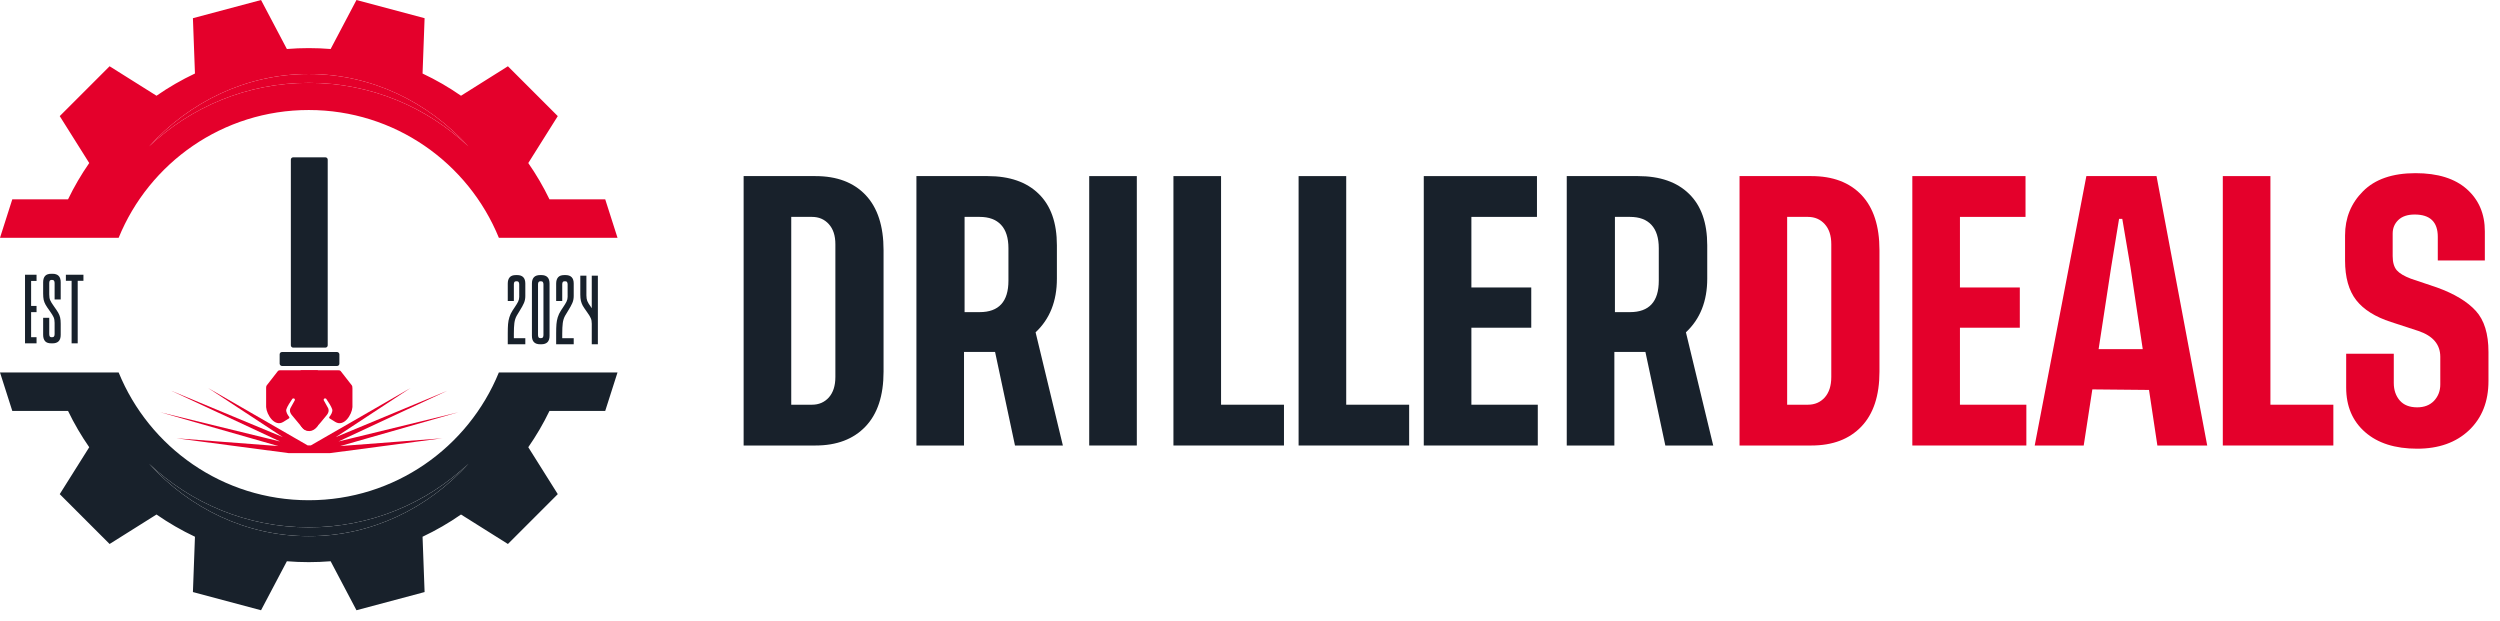
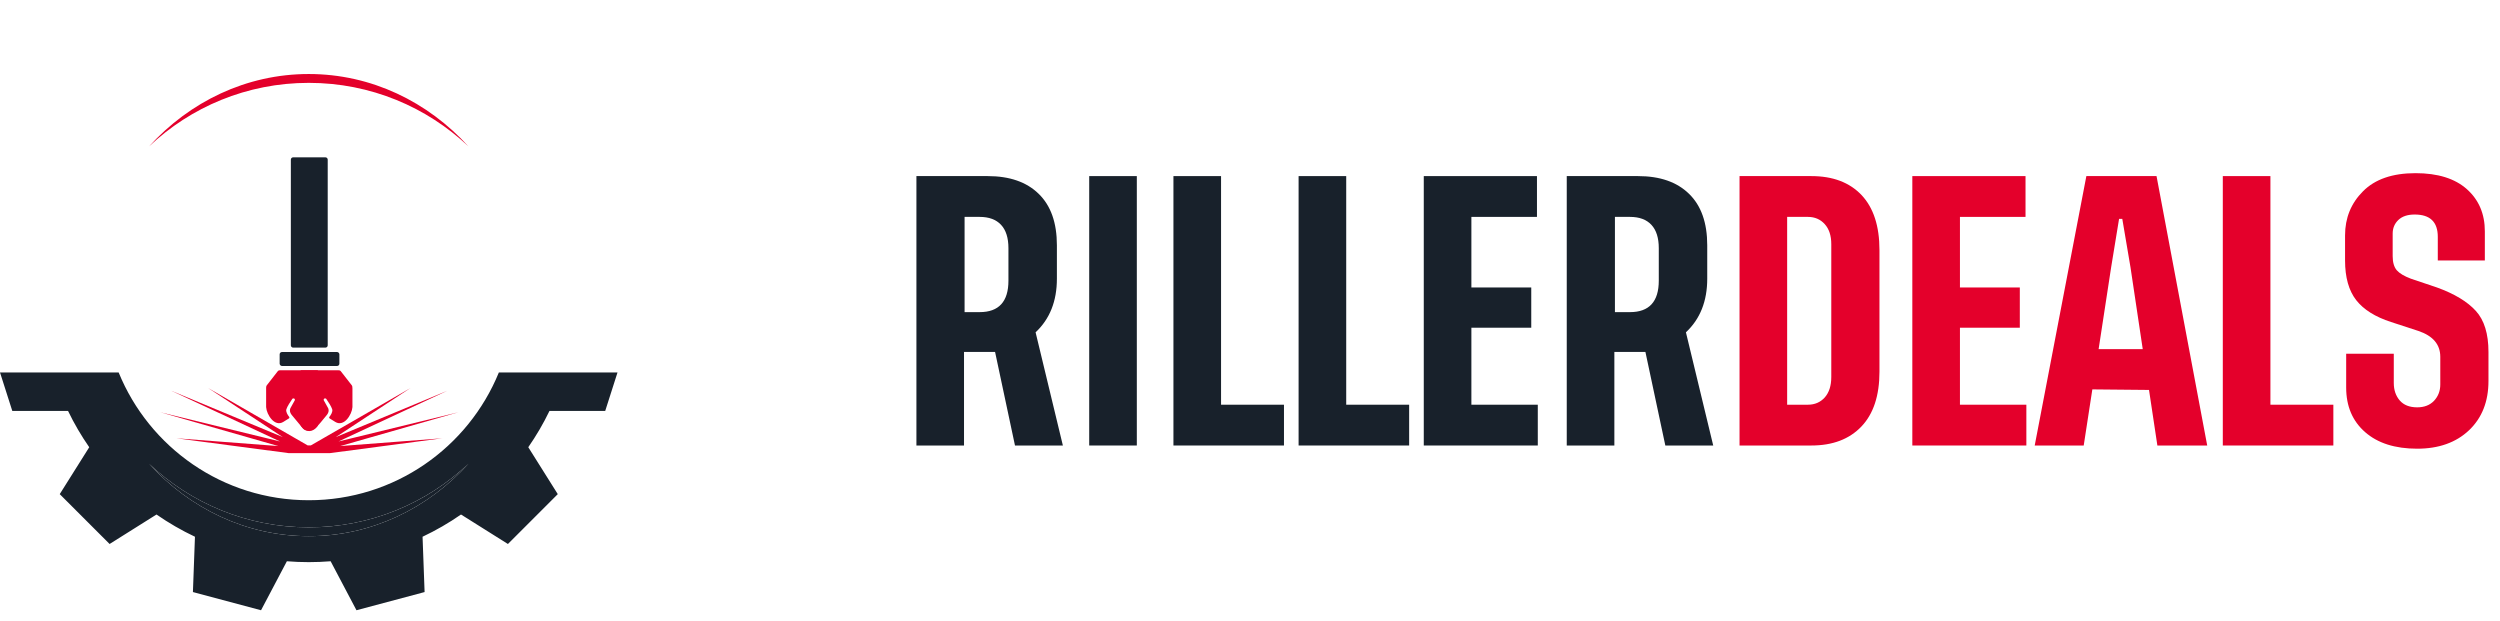
<svg xmlns="http://www.w3.org/2000/svg" width="173" height="43" viewBox="0 0 173 43" fill="none">
-   <path fill-rule="evenodd" clip-rule="evenodd" d="M18.064 0L19.852 3.391C20.351 3.35 20.856 3.329 21.366 3.329C21.876 3.329 22.38 3.35 22.88 3.391L24.668 0L29.382 1.259L29.241 5.088C30.173 5.527 31.063 6.042 31.902 6.625L35.148 4.585L38.598 8.035L36.557 11.282C37.108 12.076 37.599 12.915 38.023 13.792H41.881L42.732 16.456H34.522C32.406 11.269 27.314 7.613 21.366 7.613C15.418 7.613 10.325 11.269 8.21 16.456H0L0.851 13.792H4.709C5.132 12.915 5.623 12.076 6.175 11.282L4.134 8.035L7.584 4.585L10.83 6.625C11.669 6.042 12.559 5.527 13.491 5.087L13.35 1.259L18.064 0ZM21.366 5.122C25.694 5.122 29.607 7.041 32.415 10.132C29.534 7.406 25.645 5.734 21.366 5.734C17.087 5.734 13.198 7.406 10.317 10.131C13.125 7.041 17.038 5.122 21.366 5.122Z" fill="#E4002B" />
  <path fill-rule="evenodd" clip-rule="evenodd" d="M21.366 5.122C25.694 5.122 29.607 7.041 32.415 10.132C29.534 7.406 25.645 5.734 21.366 5.734C17.087 5.734 13.198 7.406 10.317 10.131C13.125 7.041 17.038 5.122 21.366 5.122Z" fill="#E4002B" />
  <path fill-rule="evenodd" clip-rule="evenodd" d="M18.064 42.229L19.852 38.839C20.351 38.879 20.856 38.9 21.366 38.9C21.876 38.9 22.38 38.879 22.88 38.839L24.668 42.229L29.382 40.97L29.241 37.142C30.173 36.702 31.063 36.187 31.902 35.604L35.148 37.644L38.598 34.194L36.557 30.947C37.108 30.154 37.599 29.315 38.023 28.437H41.881L42.732 25.773H34.522C32.406 30.96 27.314 34.616 21.366 34.616C15.418 34.616 10.325 30.96 8.21 25.773H0L0.851 28.437H4.709C5.132 29.315 5.623 30.154 6.175 30.948L4.134 34.194L7.584 37.644L10.83 35.604C11.669 36.187 12.559 36.702 13.491 37.142L13.35 40.97L18.064 42.229ZM32.416 32.093C29.608 35.184 25.695 37.103 21.366 37.103C17.037 37.103 13.124 35.184 10.316 32.093C13.197 34.819 17.086 36.492 21.366 36.492C25.646 36.492 29.535 34.819 32.416 32.093Z" fill="#18212B" />
  <path fill-rule="evenodd" clip-rule="evenodd" d="M32.416 32.093C29.608 35.184 25.695 37.103 21.366 37.103C17.037 37.103 13.124 35.184 10.316 32.093C13.197 34.819 17.086 36.492 21.366 36.492C25.646 36.492 29.535 34.819 32.416 32.093Z" fill="#18212B" />
  <path d="M23.424 30.55L31.72 28.527L23.543 30.868L30.603 30.329L22.82 31.358H21.462H21.343H19.984L12.202 30.329L19.263 30.868L11.086 28.527L19.38 30.55L11.853 27.04L19.569 30.248L14.4 26.851L21.292 30.822C21.293 30.822 21.294 30.823 21.294 30.823H21.51L28.406 26.851L23.237 30.248L30.952 27.04L23.424 30.55Z" fill="#E4002B" />
  <path d="M23.581 25.686C23.538 25.627 23.45 25.618 23.412 25.622H20.812V29.436C20.812 29.45 20.817 29.464 20.825 29.475C21.193 29.993 21.527 29.724 21.772 29.659C21.78 29.657 21.786 29.655 21.793 29.65C21.973 29.527 22.413 28.957 22.605 28.73C22.8 28.499 22.746 28.295 22.695 28.222L22.407 27.704C22.403 27.697 22.4 27.69 22.399 27.682C22.386 27.573 22.474 27.563 22.537 27.574C22.552 27.577 22.565 27.586 22.574 27.599C22.697 27.772 22.931 28.13 22.989 28.322C23.039 28.489 22.904 28.712 22.796 28.845C22.768 28.879 22.775 28.931 22.812 28.955L23.203 29.198C23.805 29.565 24.354 28.695 24.389 28.172C24.387 27.795 24.384 27.009 24.389 26.882C24.392 26.754 24.367 26.693 24.354 26.678C24.114 26.372 23.625 25.746 23.581 25.686Z" fill="#E4002B" />
  <path d="M19.223 25.686C19.267 25.627 19.355 25.618 19.393 25.622H21.993V29.436C21.993 29.45 21.988 29.464 21.98 29.475C21.607 29.999 21.169 29.833 20.991 29.68C20.988 29.678 20.986 29.675 20.983 29.672C20.801 29.451 20.394 28.96 20.2 28.73C20.004 28.499 20.059 28.295 20.11 28.222L20.398 27.704C20.402 27.697 20.405 27.69 20.406 27.682C20.419 27.573 20.331 27.563 20.268 27.574C20.253 27.577 20.24 27.586 20.231 27.599C20.108 27.772 19.874 28.13 19.816 28.322C19.766 28.489 19.901 28.712 20.009 28.845C20.037 28.879 20.03 28.931 19.992 28.955L19.602 29.198C19 29.565 18.451 28.695 18.416 28.172C18.418 27.795 18.42 27.009 18.416 26.882C18.412 26.754 18.438 26.693 18.451 26.678C18.69 26.372 19.18 25.746 19.223 25.686Z" fill="#E4002B" />
  <rect x="19.352" y="24.36" width="4.134" height="0.966" rx="0.159" fill="#18212B" />
  <path d="M20.127 11.047C20.127 10.959 20.198 10.887 20.286 10.887H22.519C22.607 10.887 22.678 10.959 22.678 11.047V23.895C22.678 23.983 22.607 24.055 22.519 24.055H20.286C20.198 24.055 20.127 23.983 20.127 23.895V11.047Z" fill="#18212B" />
-   <path d="M2.153 19.439V21.172H2.529V21.599H2.153V23.333H2.529V23.76H1.731V19.011H2.529V19.439H2.153ZM3.408 20.369C3.408 20.532 3.428 20.664 3.469 20.765C3.51 20.867 3.598 21.011 3.733 21.198C3.869 21.387 3.967 21.535 4.028 21.64C4.089 21.745 4.133 21.855 4.161 21.971C4.188 22.082 4.201 22.227 4.201 22.403V23.175C4.201 23.565 4.011 23.76 3.632 23.76H3.555C3.352 23.76 3.206 23.709 3.118 23.608C3.03 23.503 2.986 23.359 2.986 23.175V21.991H3.408V23.12C3.408 23.187 3.42 23.242 3.444 23.282C3.471 23.32 3.52 23.338 3.591 23.338C3.662 23.338 3.711 23.32 3.739 23.282C3.766 23.242 3.779 23.187 3.779 23.12V22.342C3.779 22.186 3.757 22.059 3.713 21.96C3.672 21.862 3.584 21.718 3.449 21.528C3.313 21.342 3.215 21.194 3.154 21.086C3.093 20.977 3.049 20.866 3.022 20.75C2.998 20.635 2.986 20.489 2.986 20.313V19.53C2.986 19.344 3.03 19.2 3.118 19.098C3.206 18.996 3.352 18.945 3.555 18.945H3.632C4.011 18.945 4.201 19.14 4.201 19.53V20.725H3.779V19.586C3.779 19.518 3.766 19.466 3.739 19.428C3.711 19.388 3.662 19.367 3.591 19.367C3.52 19.367 3.471 19.388 3.444 19.428C3.42 19.466 3.408 19.518 3.408 19.586V20.369ZM5.774 19.433H5.377V23.76H4.955V19.433H4.559V19.011H5.774V19.433Z" fill="#18212B" />
-   <path d="M35.559 23.402H36.352V23.824H35.137V23.392V23.077C35.137 22.809 35.144 22.594 35.157 22.431C35.171 22.265 35.201 22.106 35.249 21.953C35.296 21.797 35.369 21.643 35.467 21.491L35.599 21.292C35.718 21.116 35.803 20.977 35.854 20.875C35.904 20.77 35.93 20.66 35.93 20.545V19.675C35.93 19.608 35.916 19.555 35.889 19.518C35.865 19.48 35.818 19.462 35.747 19.462C35.672 19.462 35.621 19.48 35.594 19.518C35.571 19.555 35.559 19.608 35.559 19.675V20.829H35.137V19.625C35.137 19.438 35.181 19.294 35.269 19.192C35.357 19.087 35.503 19.035 35.706 19.035H35.782C36.162 19.035 36.352 19.231 36.352 19.625V20.484C36.352 20.663 36.32 20.826 36.255 20.972C36.194 21.114 36.098 21.291 35.965 21.501C35.911 21.585 35.842 21.701 35.757 21.846C35.672 21.999 35.618 22.17 35.594 22.36C35.571 22.546 35.559 22.792 35.559 23.097V23.402ZM37.459 19.035C37.839 19.035 38.029 19.231 38.029 19.625V23.239C38.029 23.629 37.839 23.824 37.459 23.824H37.378C36.998 23.824 36.809 23.629 36.809 23.239V19.625C36.809 19.231 36.998 19.035 37.378 19.035H37.459ZM37.607 19.675C37.607 19.608 37.593 19.555 37.566 19.518C37.539 19.48 37.49 19.462 37.419 19.462C37.347 19.462 37.298 19.48 37.271 19.518C37.244 19.555 37.231 19.608 37.231 19.675V23.184C37.231 23.251 37.244 23.306 37.271 23.346C37.298 23.384 37.347 23.402 37.419 23.402C37.49 23.402 37.539 23.384 37.566 23.346C37.593 23.306 37.607 23.251 37.607 23.184V19.675ZM38.907 23.402H39.701V23.824H38.486V23.392V23.077C38.486 22.809 38.492 22.594 38.506 22.431C38.519 22.265 38.55 22.106 38.597 21.953C38.645 21.797 38.718 21.643 38.816 21.491L38.948 21.292C39.067 21.116 39.151 20.977 39.202 20.875C39.253 20.77 39.279 20.66 39.279 20.545V19.675C39.279 19.608 39.265 19.555 39.238 19.518C39.214 19.48 39.167 19.462 39.096 19.462C39.021 19.462 38.97 19.48 38.943 19.518C38.919 19.555 38.907 19.608 38.907 19.675V20.829H38.486V19.625C38.486 19.438 38.529 19.294 38.618 19.192C38.706 19.087 38.852 19.035 39.055 19.035H39.131C39.511 19.035 39.701 19.231 39.701 19.625V20.484C39.701 20.663 39.668 20.826 39.604 20.972C39.543 21.114 39.446 21.291 39.314 21.501C39.26 21.585 39.191 21.701 39.106 21.846C39.021 21.999 38.967 22.17 38.943 22.36C38.919 22.546 38.907 22.792 38.907 23.097V23.402ZM41.373 19.075V23.824H40.95V22.401C40.95 22.248 40.928 22.123 40.884 22.024C40.844 21.923 40.756 21.779 40.62 21.592C40.484 21.402 40.386 21.255 40.325 21.15C40.267 21.041 40.225 20.93 40.198 20.814C40.171 20.699 40.157 20.553 40.157 20.377V19.075H40.579V20.433C40.579 20.596 40.6 20.728 40.64 20.829C40.681 20.931 40.769 21.075 40.905 21.262L40.95 21.328V19.075H41.373Z" fill="#18212B" />
  <path d="M171.951 18.024H168.695V16.386C168.695 15.359 168.162 14.845 167.096 14.845C166.607 14.845 166.232 14.97 165.968 15.22C165.705 15.471 165.573 15.786 165.573 16.165V17.726C165.573 18.149 165.666 18.474 165.853 18.699C166.045 18.917 166.373 19.113 166.835 19.286L168.637 19.893C169.845 20.33 170.741 20.869 171.325 21.512C171.909 22.148 172.202 23.095 172.202 24.354V26.367C172.202 27.787 171.752 28.924 170.853 29.778C169.954 30.626 168.759 31.05 167.269 31.05C165.74 31.05 164.539 30.668 163.666 29.903C162.792 29.139 162.355 28.111 162.355 26.82V24.479H165.65V26.502C165.65 26.991 165.788 27.395 166.065 27.716C166.341 28.031 166.742 28.188 167.269 28.188C167.757 28.188 168.146 28.038 168.435 27.736C168.724 27.427 168.868 27.052 168.868 26.608V24.691C168.868 23.837 168.361 23.24 167.346 22.899L165.458 22.282C164.366 21.929 163.563 21.425 163.049 20.77C162.535 20.108 162.278 19.193 162.278 18.024V16.29C162.278 15.082 162.693 14.064 163.521 13.236C164.35 12.401 165.56 11.983 167.153 11.983C168.695 11.983 169.88 12.353 170.708 13.091C171.537 13.83 171.951 14.803 171.951 16.011V18.024Z" fill="#E4002B" />
  <path d="M157.113 28.006H161.468V30.829H153.818V12.186H157.113V28.006Z" fill="#E4002B" />
  <path d="M149.29 30.829L148.712 26.984L144.79 26.946L144.193 30.829H140.802L144.376 12.186H149.232L152.739 30.829H149.29ZM145.224 24.162H148.278L147.43 18.497L146.862 15.144H146.64L146.091 18.497L145.224 24.162Z" fill="#E4002B" />
  <path d="M135.628 28.006H140.224V30.829H132.333V12.186H140.166V15.009H135.628V19.893H139.771V22.678H135.628V28.006Z" fill="#E4002B" />
  <path d="M125.347 12.186C126.831 12.186 127.987 12.623 128.816 13.496C129.644 14.37 130.059 15.642 130.059 17.311V25.722C130.059 27.38 129.641 28.645 128.806 29.518C127.971 30.392 126.818 30.829 125.347 30.829H120.376V12.186H125.347ZM126.725 26.088V16.897C126.725 16.306 126.574 15.844 126.272 15.51C125.97 15.176 125.582 15.009 125.106 15.009H123.671V28.006H125.106C125.582 28.006 125.97 27.839 126.272 27.505C126.574 27.164 126.725 26.692 126.725 26.088Z" fill="#E4002B" />
  <path d="M118.555 30.829H115.241L113.863 24.354H111.714V30.829H108.419V12.186H113.352C114.868 12.186 116.043 12.594 116.878 13.41C117.72 14.225 118.141 15.414 118.141 16.974V19.287C118.141 20.841 117.649 22.077 116.666 22.996L118.555 30.829ZM111.753 21.599H112.793C114.123 21.599 114.788 20.873 114.788 19.422V17.177C114.788 16.464 114.618 15.924 114.277 15.558C113.937 15.192 113.442 15.009 112.793 15.009H111.753V21.599Z" fill="#18212B" />
  <path d="M101.82 28.006H106.415V30.829H98.525V12.186H106.358V15.009H101.82V19.893H105.963V22.678H101.82V28.006Z" fill="#18212B" />
  <path d="M93.158 28.006H97.513V30.829H89.863V12.186H93.158V28.006Z" fill="#18212B" />
  <path d="M84.497 28.006H88.851V30.829H81.202V12.186H84.497V28.006Z" fill="#18212B" />
  <path d="M75.373 12.186H78.668V30.829H75.373V12.186Z" fill="#18212B" />
  <path d="M73.551 30.829H70.237L68.859 24.354H66.71V30.829H63.416V12.186H68.348C69.864 12.186 71.04 12.594 71.874 13.41C72.716 14.225 73.137 15.414 73.137 16.974V19.287C73.137 20.841 72.645 22.077 71.663 22.996L73.551 30.829ZM66.749 21.599H67.79C69.119 21.599 69.784 20.873 69.784 19.422V17.177C69.784 16.464 69.614 15.924 69.273 15.558C68.933 15.192 68.438 15.009 67.79 15.009H66.749V21.599Z" fill="#18212B" />
-   <path d="M56.43 12.186C57.914 12.186 59.07 12.623 59.899 13.496C60.727 14.37 61.142 15.642 61.142 17.311V25.722C61.142 27.38 60.724 28.645 59.889 29.518C59.054 30.392 57.901 30.829 56.43 30.829H51.459V12.186H56.43ZM57.808 26.088V16.897C57.808 16.306 57.657 15.844 57.355 15.51C57.053 15.176 56.665 15.009 56.19 15.009H54.754V28.006H56.19C56.665 28.006 57.053 27.839 57.355 27.505C57.657 27.164 57.808 26.692 57.808 26.088Z" fill="#18212B" />
</svg>